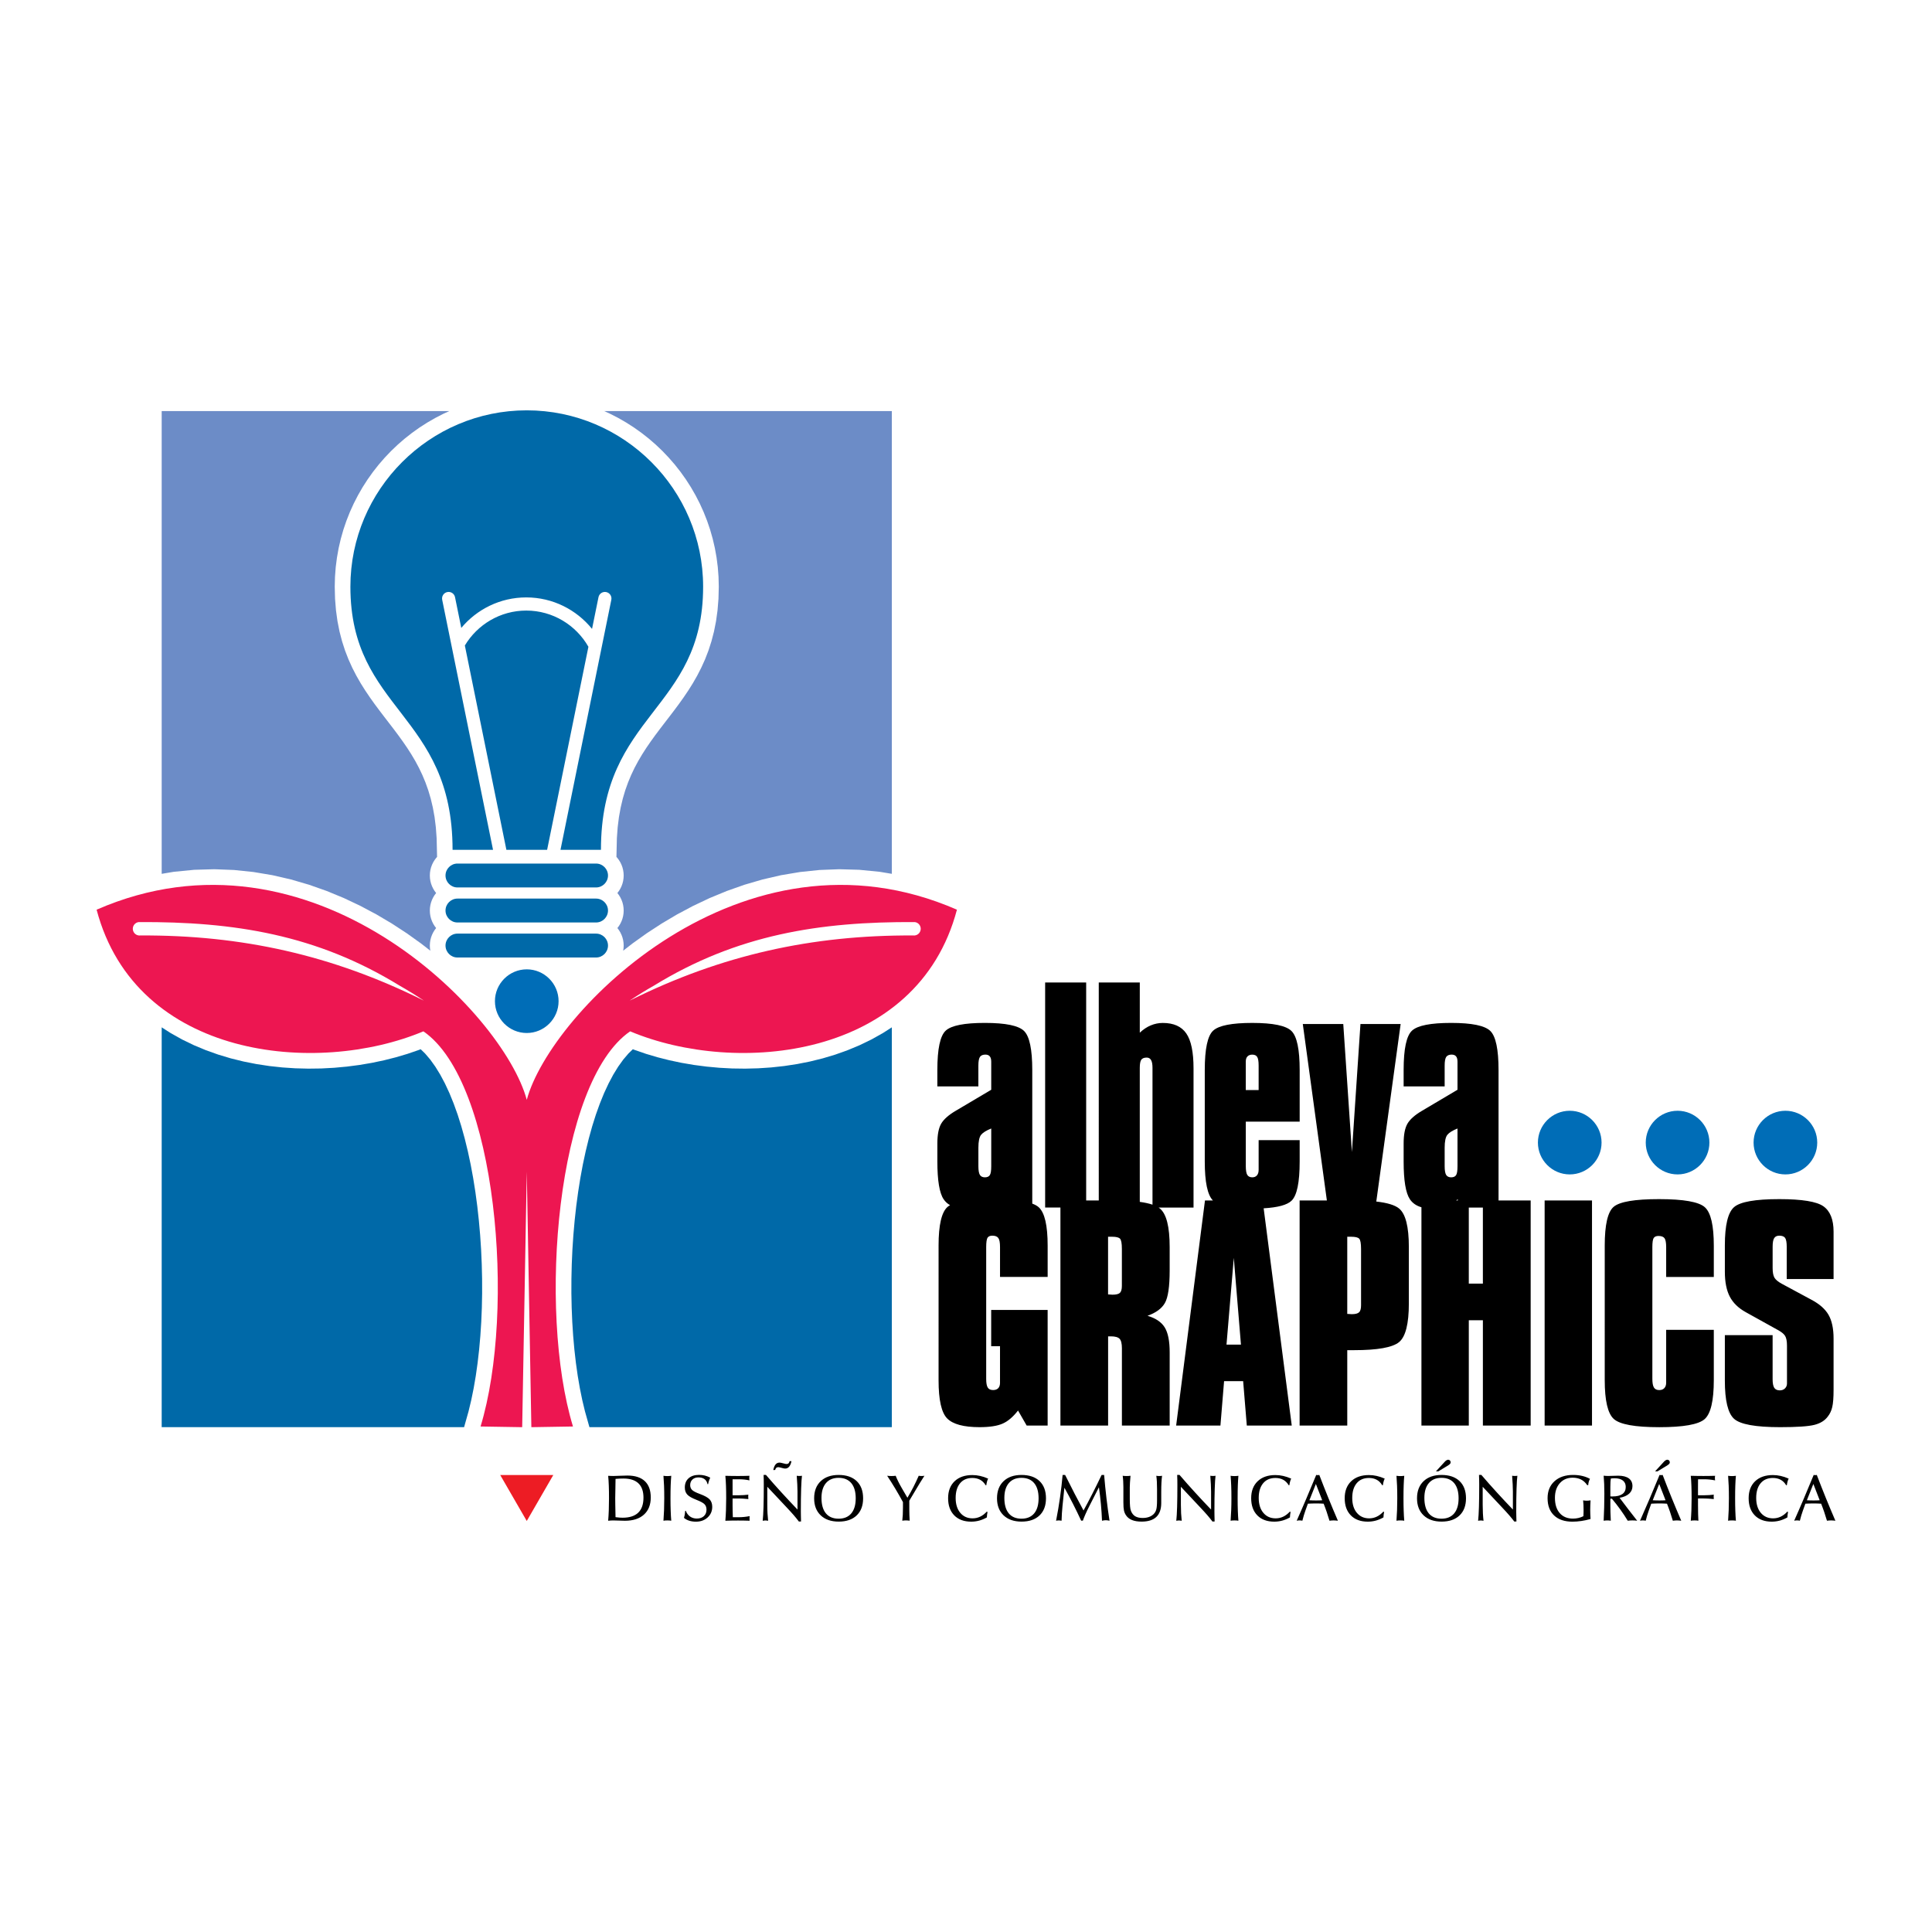
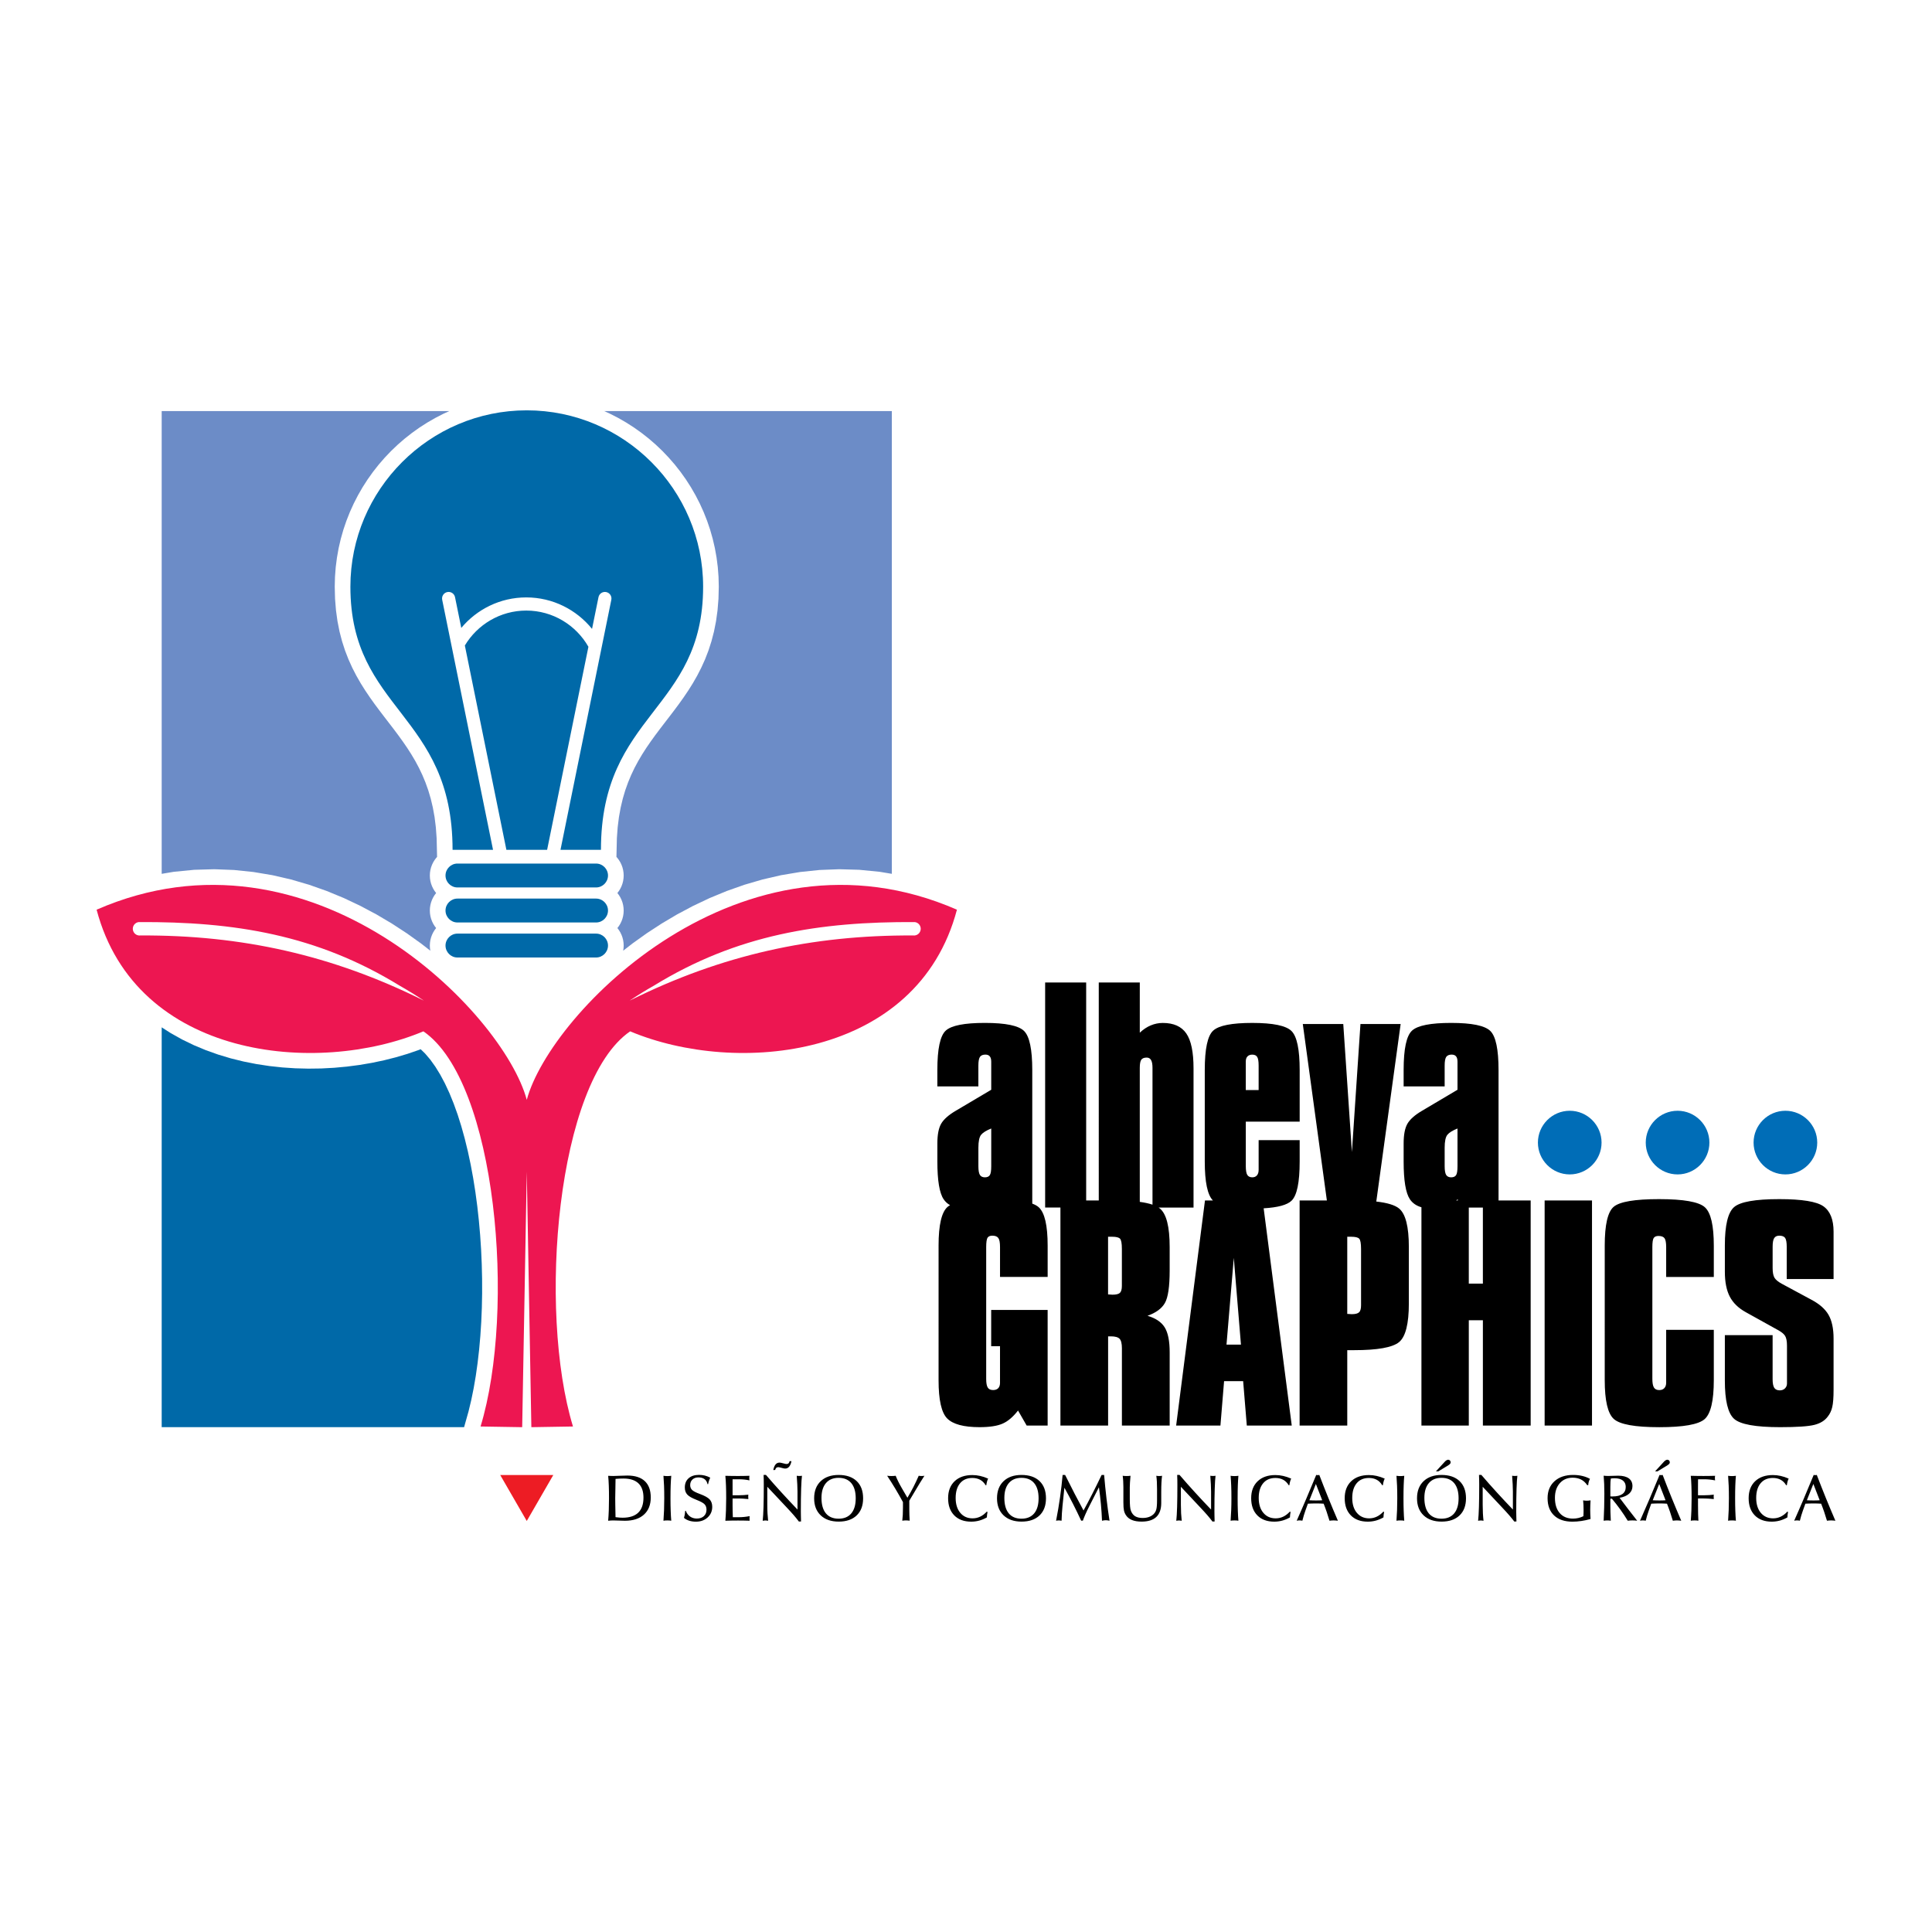
<svg xmlns="http://www.w3.org/2000/svg" version="1.0" id="Layer_1" x="0px" y="0px" width="192.756px" height="192.756px" viewBox="0 0 192.756 192.756" enable-background="new 0 0 192.756 192.756" xml:space="preserve">
  <g>
    <polygon fill-rule="evenodd" clip-rule="evenodd" fill="#FFFFFF" points="0,0 192.756,0 192.756,192.756 0,192.756 0,0  " />
    <path fill-rule="evenodd" clip-rule="evenodd" fill="#0069A8" d="M45.641,86.157h13.827c0.656,0,1.192,0.536,1.192,1.192l0,0   c0,0.655-0.536,1.192-1.192,1.192H45.641c-0.656,0-1.192-0.537-1.192-1.192l0,0C44.449,86.693,44.985,86.157,45.641,86.157   L45.641,86.157z" />
    <path fill-rule="evenodd" clip-rule="evenodd" fill="#0069A8" d="M45.641,89.652h13.827c0.656,0,1.192,0.536,1.192,1.192l0,0   c0,0.655-0.536,1.192-1.192,1.192H45.641c-0.656,0-1.192-0.537-1.192-1.192l0,0C44.449,90.188,44.985,89.652,45.641,89.652   L45.641,89.652z" />
    <path fill-rule="evenodd" clip-rule="evenodd" fill="#0069A8" d="M45.641,93.147h13.827c0.656,0,1.192,0.537,1.192,1.192l0,0   c0,0.655-0.536,1.192-1.192,1.192H45.641c-0.656,0-1.192-0.537-1.192-1.192l0,0C44.449,93.684,44.985,93.147,45.641,93.147   L45.641,93.147z" />
-     <path fill-rule="evenodd" clip-rule="evenodd" fill="#006DB7" d="M52.555,96.711c1.749,0,3.175,1.427,3.175,3.176   s-1.426,3.176-3.175,3.176c-1.749,0-3.175-1.427-3.175-3.176S50.806,96.711,52.555,96.711L52.555,96.711z" />
    <path fill-rule="evenodd" clip-rule="evenodd" fill="#0069A8" d="M52.555,40.939c9.691,0,17.596,7.904,17.596,17.595   c0,12.377-10.194,12.618-10.194,26.254H55.92l4.65-22.869l0,0l0.422-2.078c0.072-0.354-0.157-0.698-0.51-0.77   c-0.354-0.072-0.699,0.156-0.77,0.51l-0.644,3.164c-1.551-1.914-3.918-3.141-6.563-3.141c-2.6,0-4.932,1.186-6.483,3.043   l-0.624-3.067c-0.072-0.354-0.417-0.582-0.77-0.51c-0.354,0.072-0.582,0.416-0.51,0.77l0.422,2.078l0,0l4.65,22.869h-4.037   c0-13.637-10.194-13.877-10.194-26.254C34.959,48.844,42.863,40.939,52.555,40.939L52.555,40.939z M54.586,84.789h-4.063   l-4.145-20.388c1.248-2.084,3.529-3.485,6.127-3.485c2.65,0,4.971,1.457,6.201,3.612L54.586,84.789L54.586,84.789z" />
    <polygon fill-rule="evenodd" clip-rule="evenodd" fill="#ED1C24" points="52.555,151.749 54.887,147.709 55.201,147.165    49.908,147.165 50.222,147.709 52.555,151.749  " />
    <polygon fill-rule="evenodd" clip-rule="evenodd" fill="#FFFFFF" points="52.555,116.898 52.962,139.639 53.018,142.699    52.092,142.699 52.147,139.639 52.555,116.898  " />
    <path fill-rule="evenodd" clip-rule="evenodd" fill="#ED1651" d="M39.875,98.342c0.792,0.448,1.535,0.905,2.224,1.366   L39.875,98.342L39.875,98.342z M65.234,98.342c-0.792,0.448-1.535,0.905-2.224,1.366L65.234,98.342L65.234,98.342z M9.638,90.76   c3.937,14.903,22.003,16.589,32.603,12.137c7.335,5.03,9.236,27.811,5.704,39.425l4.154,0.068l0.049-2.751l0.408-22.74l0.408,22.74   l0.049,2.751l4.153-0.068c-3.532-11.614-1.631-34.395,5.704-39.425c10.6,4.452,28.666,2.767,32.603-12.137   c-21.471-9.372-40.591,10.284-42.917,18.971C50.229,101.044,31.108,81.388,9.638,90.76L9.638,90.76z M91.27,91.996   c-9.515-0.049-17.743,1.25-26.036,6.346l-2.224,1.366l-0.145,0.089l0.007,0.012l0.026-0.014c9.078-4.513,18.12-6.515,28.208-6.464   c0.369,0.045,0.704-0.217,0.749-0.586C91.901,92.376,91.639,92.041,91.27,91.996L91.27,91.996z M13.84,91.996   c9.515-0.049,17.743,1.25,26.036,6.346l2.224,1.366l0.145,0.089l-0.007,0.012l-0.025-0.014c-9.078-4.513-18.12-6.515-28.208-6.464   c-0.369,0.045-0.704-0.217-0.749-0.586S13.471,92.041,13.84,91.996L13.84,91.996z" />
    <polygon fill-rule="evenodd" clip-rule="evenodd" fill="#0069A8" points="46.302,142.39 16.132,142.39 16.132,102.497    17.025,103.07 18.167,103.709 19.342,104.278 20.547,104.781 21.777,105.219 23.029,105.594 24.297,105.907 25.58,106.161    26.872,106.358 28.169,106.499 29.469,106.585 30.766,106.618 32.058,106.601 33.341,106.532 34.612,106.415 35.866,106.251    37.1,106.041 38.311,105.786 39.494,105.487 40.646,105.146 41.766,104.762 41.97,104.682 42.411,105.109 42.929,105.718    43.435,106.424 43.925,107.221 44.395,108.104 44.842,109.066 45.264,110.104 45.66,111.208 46.028,112.374 46.367,113.596    46.677,114.867 46.958,116.182 47.208,117.534 47.428,118.919 47.617,120.329 47.775,121.761 47.903,123.207 48,124.663    48.064,126.122 48.099,127.58 48.102,129.03 48.074,130.467 48.015,131.886 47.925,133.279 47.804,134.644 47.652,135.972    47.471,137.258 47.259,138.496 47.018,139.682 46.748,140.807 46.302,142.39  " />
-     <polygon fill-rule="evenodd" clip-rule="evenodd" fill="#0069A8" points="88.978,102.497 88.978,142.39 58.808,142.39    58.362,140.807 58.092,139.682 57.851,138.496 57.639,137.258 57.457,135.972 57.306,134.644 57.185,133.279 57.095,131.886    57.036,130.467 57.007,129.03 57.011,127.58 57.045,126.122 57.11,124.663 57.207,123.207 57.334,121.761 57.492,120.329    57.682,118.919 57.901,117.534 58.151,116.182 58.433,114.867 58.743,113.596 59.082,112.374 59.45,111.208 59.846,110.104    60.268,109.066 60.715,108.104 61.184,107.221 61.674,106.424 62.181,105.718 62.699,105.109 63.139,104.682 63.344,104.762    64.463,105.146 65.615,105.487 66.799,105.786 68.01,106.041 69.244,106.251 70.498,106.415 71.769,106.532 73.051,106.601    74.344,106.618 75.641,106.585 76.94,106.499 78.238,106.358 79.53,106.161 80.812,105.907 82.081,105.594 83.333,105.219    84.562,104.781 85.768,104.278 86.943,103.709 88.085,103.07 88.978,102.497  " />
    <polygon fill-rule="evenodd" clip-rule="evenodd" fill="#6C8CC7" points="60.276,41.011 88.978,41.011 88.978,87.183    87.765,86.979 85.732,86.78 83.729,86.723 81.759,86.799 79.825,87 77.93,87.318 76.078,87.745 74.271,88.273 72.512,88.894    70.804,89.599 69.149,90.382 67.55,91.233 66.009,92.146 64.527,93.113 63.108,94.127 62.174,94.853 62.21,94.621 62.225,94.34    62.21,94.059 62.168,93.785 62.1,93.52 62.006,93.266 61.889,93.024 61.751,92.798 61.597,92.591 61.751,92.386 61.889,92.16    62.006,91.918 62.1,91.664 62.168,91.399 62.21,91.125 62.225,90.845 62.21,90.563 62.168,90.289 62.1,90.025 62.006,89.77    61.89,89.529 61.751,89.303 61.597,89.096 61.751,88.891 61.889,88.665 62.006,88.423 62.1,88.168 62.168,87.904 62.21,87.63    62.225,87.35 62.21,87.068 62.168,86.794 62.1,86.529 62.006,86.275 61.889,86.034 61.751,85.808 61.593,85.596 61.502,85.496    61.546,83.624 61.625,82.537 61.752,81.521 61.924,80.572 62.135,79.683 62.382,78.847 62.664,78.06 62.976,77.312 63.315,76.6    63.682,75.917 64.072,75.258 64.483,74.617 64.914,73.99 65.36,73.371 65.821,72.756 66.292,72.141 66.77,71.52 67.252,70.889    67.732,70.243 68.208,69.576 68.674,68.886 69.126,68.166 69.558,67.412 69.964,66.62 70.342,65.787 70.682,64.909 70.981,63.982    71.235,63.006 71.439,61.976 71.589,60.889 71.682,59.744 71.713,58.536 71.688,57.553 71.614,56.582 71.491,55.625 71.322,54.682    71.107,53.756 70.849,52.847 70.546,51.957 70.202,51.087 69.817,50.238 69.394,49.413 68.932,48.61 68.433,47.833 67.897,47.082    67.329,46.358 66.726,45.664 66.092,44.998 65.426,44.363 64.731,43.761 64.007,43.192 63.256,42.657 62.479,42.158 61.677,41.696    60.851,41.272 60.276,41.011  " />
    <polygon fill-rule="evenodd" clip-rule="evenodd" fill="#6C8CC7" points="16.132,41.011 44.833,41.011 44.259,41.272    43.433,41.696 42.631,42.158 41.853,42.657 41.102,43.192 40.379,43.761 39.684,44.363 39.018,44.998 38.383,45.664 37.781,46.358    37.212,47.082 36.677,47.833 36.178,48.61 35.716,49.413 35.292,50.238 34.907,51.087 34.563,51.957 34.261,52.847 34.002,53.756    33.787,54.682 33.619,55.625 33.496,56.582 33.422,57.553 33.397,58.536 33.428,59.744 33.521,60.889 33.67,61.976 33.874,63.006    34.128,63.982 34.427,64.909 34.769,65.787 35.145,66.62 35.552,67.412 35.984,68.166 36.436,68.886 36.902,69.576 37.377,70.243    37.858,70.889 38.339,71.52 38.817,72.141 39.289,72.756 39.749,73.371 40.196,73.99 40.626,74.617 41.038,75.258 41.428,75.917    41.794,76.6 42.134,77.312 42.446,78.06 42.728,78.847 42.975,79.683 43.186,80.572 43.357,81.521 43.484,82.537 43.563,83.624    43.607,85.496 43.517,85.596 43.358,85.808 43.22,86.034 43.104,86.275 43.01,86.529 42.941,86.794 42.899,87.068 42.885,87.35    42.899,87.63 42.941,87.904 43.01,88.168 43.104,88.423 43.221,88.665 43.358,88.891 43.513,89.096 43.358,89.303 43.22,89.529    43.104,89.77 43.01,90.025 42.941,90.289 42.899,90.563 42.885,90.845 42.899,91.125 42.941,91.399 43.01,91.664 43.104,91.918    43.22,92.16 43.358,92.386 43.513,92.591 43.358,92.798 43.22,93.024 43.104,93.266 43.01,93.52 42.941,93.785 42.899,94.059    42.885,94.34 42.899,94.621 42.936,94.853 42.001,94.127 40.583,93.113 39.101,92.146 37.56,91.233 35.96,90.382 34.306,89.599    32.598,88.894 30.839,88.273 29.032,87.745 27.18,87.318 25.285,87 23.35,86.799 21.38,86.723 19.377,86.78 17.345,86.979    16.132,87.183 16.132,41.011  " />
    <path fill-rule="evenodd" clip-rule="evenodd" d="M98.896,112.591c-0.493,0.198-0.83,0.406-1.01,0.627   c-0.18,0.222-0.272,0.65-0.272,1.291v1.848c0,0.415,0.051,0.701,0.148,0.862c0.101,0.161,0.268,0.244,0.498,0.244   c0.234,0,0.4-0.073,0.492-0.217c0.098-0.143,0.144-0.442,0.144-0.89V112.591L98.896,112.591z M172.087,133.208h4.767v4.402   c0,0.396,0.055,0.678,0.161,0.849c0.11,0.17,0.295,0.258,0.558,0.258c0.203,0,0.378-0.064,0.512-0.193   c0.134-0.134,0.202-0.295,0.202-0.493v-0.42v-3.351c0-0.447-0.063-0.775-0.188-0.978c-0.124-0.203-0.373-0.401-0.742-0.6   l-3.189-1.77c-0.729-0.406-1.259-0.918-1.586-1.545c-0.327-0.626-0.493-1.456-0.493-2.488v-2.623c0-2.01,0.305-3.277,0.913-3.816   c0.608-0.535,2.111-0.803,4.518-0.803c2.258,0,3.729,0.24,4.401,0.715c0.678,0.479,1.015,1.322,1.015,2.54v1.364v3.352h-4.674   v-3.218c0-0.438-0.056-0.733-0.162-0.886c-0.11-0.146-0.304-0.221-0.58-0.221c-0.236,0-0.406,0.083-0.508,0.244   c-0.105,0.161-0.156,0.447-0.156,0.862v2.134c0,0.434,0.064,0.756,0.188,0.964c0.125,0.203,0.374,0.405,0.742,0.604l2.932,1.581   c0.803,0.424,1.374,0.922,1.711,1.503c0.336,0.581,0.507,1.373,0.507,2.369v5.116c0,0.766-0.042,1.337-0.13,1.71   c-0.083,0.373-0.234,0.696-0.451,0.964c-0.291,0.396-0.733,0.673-1.332,0.825c-0.6,0.152-1.738,0.23-3.421,0.23   c-2.461,0-3.991-0.281-4.6-0.839s-0.913-1.826-0.913-3.808V133.208L172.087,133.208z M160.104,124.284   c0-2.088,0.299-3.388,0.903-3.89c0.604-0.503,2.106-0.757,4.512-0.757c2.457,0,3.983,0.272,4.578,0.812s0.89,1.816,0.89,3.835   v3.121h-4.753v-2.987c0-0.429-0.055-0.724-0.161-0.876c-0.11-0.152-0.313-0.23-0.608-0.23c-0.226,0-0.383,0.069-0.475,0.203   c-0.088,0.134-0.134,0.438-0.134,0.903v13.137c0,0.415,0.051,0.705,0.156,0.876c0.102,0.171,0.281,0.258,0.535,0.258   c0.212,0,0.383-0.064,0.502-0.193c0.125-0.134,0.185-0.312,0.185-0.549v-0.392v-4.876h4.753v5.01c0,2.065-0.305,3.36-0.918,3.9   c-0.612,0.534-2.12,0.802-4.521,0.802c-2.434,0-3.945-0.276-4.545-0.825s-0.898-1.84-0.898-3.877V124.284L160.104,124.284z    M154.108,142.229v-22.458h4.726v22.458H154.108L154.108,142.229z M141.817,142.229v-21.78c-0.507-0.146-0.89-0.411-1.15-0.797   c-0.419-0.622-0.626-1.876-0.626-3.771v-1.793c0-0.876,0.124-1.53,0.378-1.973c0.253-0.438,0.737-0.871,1.461-1.295l3.535-2.094   v-2.792c0-0.245-0.046-0.425-0.143-0.54c-0.092-0.115-0.239-0.176-0.438-0.176c-0.249,0-0.429,0.074-0.539,0.222   c-0.106,0.152-0.161,0.438-0.161,0.871v2.079h-4.093v-1.632c0-2.115,0.281-3.429,0.843-3.937c0.562-0.512,1.862-0.765,3.896-0.765   c2.074,0,3.379,0.271,3.918,0.812c0.539,0.539,0.812,1.834,0.812,3.89v13.012h3.205v22.458h-4.767v-10.506h-1.405v10.506H141.817   L141.817,142.229z M145.283,119.771h0.16v-0.119C145.39,119.693,145.337,119.733,145.283,119.771L145.283,119.771z    M146.542,120.478v7.587h1.405v-7.587H146.542L146.542,120.478z M134.416,123.39v7.698c0.056,0,0.129,0.005,0.23,0.014   c0.097,0.01,0.17,0.014,0.217,0.014c0.359,0,0.604-0.064,0.732-0.188c0.134-0.124,0.198-0.359,0.198-0.701v-0.607v-5.012   c0-0.558-0.064-0.902-0.188-1.027c-0.125-0.125-0.383-0.189-0.771-0.189H134.416L134.416,123.39z M129.663,142.229v-22.458h2.719   l-2.402-17.607h4.038l0.862,12.777l0.853-12.777h4.01l-2.43,17.714c1.104,0.124,1.862,0.355,2.275,0.696   c0.649,0.534,0.973,1.815,0.973,3.844v5.619c0,2.042-0.327,3.333-0.978,3.867c-0.654,0.534-2.148,0.802-4.476,0.802h-0.691v7.523   H129.663L129.663,142.229z M122.368,134.153h1.442l-0.714-8.656L122.368,134.153L122.368,134.153z M117.344,142.229l2.877-22.458   h0.794c-0.001-0.001-0.002-0.002-0.003-0.003c-0.54-0.545-0.812-1.84-0.812-3.882v-9.127c0-2.115,0.281-3.429,0.844-3.937   c0.562-0.512,1.862-0.765,3.895-0.765c2.074,0,3.379,0.271,3.918,0.812c0.54,0.539,0.812,1.834,0.812,3.89v5.145h-5.375v4.452   c0,0.415,0.051,0.701,0.147,0.862c0.102,0.161,0.268,0.244,0.498,0.244c0.198,0,0.355-0.064,0.466-0.193   c0.115-0.134,0.17-0.318,0.17-0.562v-0.351v-2.604h4.094v2.134c0,2.088-0.271,3.393-0.815,3.913   c-0.438,0.42-1.365,0.672-2.778,0.754l2.803,21.676h-4.485l-0.364-4.43h-1.903l-0.364,4.43H117.344L117.344,142.229z    M111.93,127.687v-3.08c0-0.558-0.064-0.902-0.189-1.027s-0.383-0.189-0.77-0.189h-0.419v5.753c0.055,0,0.129,0.005,0.23,0.014   c0.096,0.01,0.17,0.014,0.216,0.014c0.359,0,0.604-0.06,0.733-0.184c0.134-0.12,0.198-0.351,0.198-0.691V127.687L111.93,127.687z    M105.799,142.229v-21.752h-1.525V98.021h4.093v21.751h1.257V98.021h4.093v5.011c0.342-0.323,0.706-0.567,1.093-0.729   c0.388-0.161,0.788-0.244,1.203-0.244c1.079,0,1.862,0.35,2.342,1.046c0.484,0.696,0.724,1.862,0.724,3.489v0.53v13.354h-3.484   c0.047,0.031,0.09,0.063,0.13,0.097c0.65,0.534,0.973,1.815,0.973,3.844v2.323c0,1.627-0.161,2.715-0.479,3.264   c-0.317,0.553-0.898,0.973-1.732,1.271c0.807,0.235,1.378,0.618,1.714,1.153c0.333,0.539,0.498,1.368,0.498,2.493v7.307h-4.766   v-7.712c0-0.471-0.079-0.784-0.23-0.945c-0.152-0.161-0.443-0.244-0.862-0.244h-0.285v8.901H105.799L105.799,142.229z    M113.716,119.911c0.502,0.068,0.925,0.162,1.269,0.279v-13.647c0-0.359-0.047-0.622-0.144-0.783   c-0.092-0.161-0.239-0.244-0.438-0.244c-0.258,0-0.438,0.073-0.54,0.217c-0.096,0.143-0.147,0.415-0.147,0.811V119.911   L113.716,119.911z M93.641,124.284c0-2.079,0.305-3.374,0.913-3.886c0.067-0.056,0.146-0.108,0.234-0.158   c-0.263-0.147-0.476-0.344-0.64-0.588c-0.42-0.622-0.627-1.876-0.627-3.771v-1.793c0-0.876,0.125-1.53,0.378-1.973   c0.254-0.438,0.738-0.871,1.461-1.295l3.536-2.094v-2.792c0-0.245-0.046-0.425-0.144-0.54c-0.092-0.115-0.239-0.176-0.438-0.176   c-0.249,0-0.429,0.074-0.539,0.222c-0.105,0.152-0.162,0.438-0.162,0.871v2.079h-4.093v-1.632c0-2.115,0.281-3.429,0.844-3.937   c0.562-0.512,1.862-0.765,3.896-0.765c2.074,0,3.378,0.271,3.918,0.812c0.539,0.539,0.812,1.834,0.812,3.89v13.327   c0.276,0.103,0.491,0.224,0.645,0.362c0.595,0.539,0.89,1.816,0.89,3.835v3.116h-4.752v-2.982c0-0.442-0.056-0.742-0.171-0.899   c-0.11-0.156-0.313-0.234-0.599-0.234c-0.227,0-0.383,0.069-0.476,0.207c-0.087,0.144-0.134,0.447-0.134,0.927v13.165   c0,0.405,0.051,0.691,0.157,0.857c0.102,0.165,0.281,0.248,0.535,0.248c0.221,0,0.392-0.064,0.512-0.188   c0.114-0.124,0.175-0.3,0.175-0.525v-0.392v-3.269h-0.881v-3.618h5.633v11.533h-2.093l-0.861-1.499   c-0.489,0.628-0.996,1.065-1.526,1.301c-0.534,0.239-1.304,0.359-2.31,0.359c-1.585,0-2.664-0.291-3.235-0.871   c-0.572-0.581-0.857-1.849-0.857-3.803V124.284L93.641,124.284z M145.415,112.591c-0.493,0.198-0.83,0.406-1.01,0.627   c-0.18,0.222-0.271,0.65-0.271,1.291v1.848c0,0.415,0.051,0.701,0.147,0.862c0.102,0.161,0.268,0.244,0.498,0.244   c0.234,0,0.401-0.073,0.493-0.217c0.097-0.143,0.143-0.442,0.143-0.89V112.591L145.415,112.591z M125.574,108.756v-2.443   c0-0.424-0.046-0.71-0.143-0.861c-0.092-0.152-0.258-0.231-0.493-0.231c-0.202,0-0.364,0.061-0.475,0.176   c-0.115,0.115-0.171,0.29-0.171,0.512v0.405v2.443H125.574L125.574,108.756z" />
    <path fill-rule="evenodd" clip-rule="evenodd" fill="#006DB7" d="M156.613,110.821c1.749,0,3.175,1.426,3.175,3.175   s-1.426,3.175-3.175,3.175s-3.176-1.426-3.176-3.175S154.864,110.821,156.613,110.821L156.613,110.821z M178.131,110.821   c1.748,0,3.175,1.426,3.175,3.175s-1.427,3.175-3.175,3.175c-1.749,0-3.176-1.426-3.176-3.175S176.382,110.821,178.131,110.821   L178.131,110.821z M167.372,110.821c1.749,0,3.175,1.426,3.175,3.175s-1.426,3.175-3.175,3.175s-3.176-1.426-3.176-3.175   S165.623,110.821,167.372,110.821L167.372,110.821z" />
    <path fill-rule="evenodd" clip-rule="evenodd" d="M60.677,151.724c0.028-0.32,0.048-0.666,0.062-1.037s0.021-0.771,0.021-1.2   c0-0.481-0.006-0.902-0.02-1.263c-0.012-0.363-0.034-0.688-0.063-0.982c0.094,0.005,0.184,0.008,0.271,0.012   c0.086,0.003,0.168,0.005,0.249,0.005c0.141,0,0.367-0.008,0.678-0.023c0.311-0.014,0.551-0.021,0.72-0.021   c0.761,0,1.339,0.185,1.737,0.556c0.396,0.371,0.594,0.915,0.594,1.631c0,0.731-0.227,1.301-0.68,1.711   c-0.453,0.409-1.087,0.613-1.901,0.613c-0.125,0-0.315-0.006-0.571-0.016c-0.256-0.011-0.451-0.016-0.583-0.016   c-0.08,0-0.161,0.002-0.244,0.007C60.863,151.705,60.773,151.713,60.677,151.724L60.677,151.724z M180.271,149.681   c0.118,0.007,0.233,0.013,0.345,0.016c0.112,0.003,0.224,0.004,0.332,0.004c0.104,0,0.208-0.001,0.31-0.004   s0.199-0.009,0.293-0.016l-0.632-1.627L180.271,149.681L180.271,149.681z M179.005,151.724c0.312-0.699,0.628-1.423,0.947-2.175   c0.319-0.751,0.653-1.55,1.001-2.394c0.031,0.006,0.06,0.011,0.086,0.014c0.026,0.004,0.05,0.006,0.072,0.006   c0.024,0,0.051-0.002,0.076-0.006c0.026-0.003,0.051-0.008,0.074-0.014c0.293,0.77,0.595,1.535,0.904,2.297   s0.627,1.519,0.952,2.271c-0.084-0.01-0.16-0.018-0.231-0.022c-0.069-0.006-0.138-0.009-0.202-0.009   c-0.063,0-0.129,0.003-0.197,0.009c-0.066,0.005-0.137,0.013-0.21,0.022c-0.094-0.314-0.189-0.613-0.284-0.895   c-0.097-0.281-0.196-0.551-0.299-0.805c-0.119-0.009-0.242-0.016-0.365-0.019c-0.124-0.003-0.249-0.004-0.376-0.004   c-0.13,0-0.264,0.001-0.401,0.004s-0.281,0.01-0.429,0.019l-0.253,0.702c-0.056,0.153-0.108,0.314-0.158,0.48   c-0.048,0.168-0.095,0.34-0.14,0.517c-0.049-0.011-0.097-0.019-0.145-0.024c-0.047-0.005-0.093-0.007-0.138-0.007   c-0.043,0-0.088,0.002-0.134,0.007C179.11,151.705,179.061,151.713,179.005,151.724L179.005,151.724z M178.274,148.179h-0.069   c-0.146-0.245-0.329-0.425-0.548-0.543c-0.219-0.119-0.479-0.179-0.78-0.179c-0.52,0-0.927,0.176-1.22,0.528   c-0.295,0.354-0.441,0.842-0.441,1.466c0,0.621,0.153,1.116,0.459,1.483c0.309,0.368,0.718,0.552,1.23,0.552   c0.266,0,0.515-0.055,0.749-0.165c0.234-0.109,0.457-0.278,0.668-0.505l0.073,0.035c-0.019,0.086-0.033,0.173-0.044,0.263   s-0.018,0.183-0.022,0.279c-0.255,0.143-0.51,0.249-0.766,0.319c-0.258,0.069-0.521,0.104-0.796,0.104   c-0.718,0-1.281-0.209-1.69-0.625c-0.409-0.418-0.614-0.988-0.614-1.713c0-0.716,0.216-1.28,0.646-1.693   c0.432-0.412,1.021-0.618,1.769-0.618c0.261,0,0.52,0.028,0.779,0.087c0.259,0.058,0.524,0.146,0.798,0.267   c-0.045,0.09-0.082,0.188-0.11,0.296C178.314,147.925,178.292,148.046,178.274,148.179L178.274,148.179z M172.413,151.724   c0.024-0.334,0.044-0.686,0.059-1.059c0.014-0.371,0.021-0.765,0.021-1.179c0-0.469-0.007-0.885-0.021-1.249   c-0.015-0.364-0.034-0.697-0.059-0.996c0.067,0.009,0.134,0.016,0.197,0.021c0.064,0.005,0.127,0.007,0.189,0.007   c0.061,0,0.122-0.002,0.186-0.007s0.133-0.012,0.205-0.021c-0.025,0.278-0.045,0.59-0.057,0.938   c-0.014,0.348-0.02,0.783-0.02,1.309c0,0.464,0.006,0.877,0.02,1.239c0.012,0.364,0.031,0.696,0.057,0.997   c-0.054-0.011-0.111-0.019-0.174-0.024c-0.063-0.005-0.136-0.007-0.217-0.007s-0.153,0.002-0.216,0.007   C172.521,151.705,172.464,151.713,172.413,151.724L172.413,151.724z M169.411,149.505v0.695c0,0.318,0.003,0.605,0.01,0.858   s0.015,0.475,0.028,0.665c-0.052-0.011-0.108-0.019-0.17-0.024c-0.062-0.005-0.131-0.007-0.209-0.007   c-0.076,0-0.146,0.002-0.205,0.007c-0.062,0.006-0.12,0.014-0.176,0.024c0.027-0.32,0.048-0.666,0.062-1.037s0.021-0.771,0.021-1.2   c0-0.481-0.007-0.902-0.021-1.263c-0.012-0.363-0.033-0.688-0.063-0.982c0.22,0.005,0.436,0.008,0.646,0.012   c0.211,0.003,0.418,0.005,0.62,0.005c0.205,0,0.405-0.001,0.599-0.005c0.193-0.002,0.381-0.006,0.562-0.012   c-0.007,0.038-0.011,0.076-0.015,0.111c-0.003,0.036-0.005,0.073-0.005,0.112c0,0.033,0.002,0.071,0.006,0.111   c0.005,0.041,0.009,0.081,0.014,0.122c-0.182-0.037-0.363-0.064-0.544-0.083s-0.359-0.027-0.537-0.027h-0.619   c-0.002,0.162-0.004,0.317-0.005,0.467c-0.001,0.148-0.001,0.299-0.001,0.449v0.677h0.664c0.139,0,0.283-0.005,0.435-0.014   c0.15-0.011,0.311-0.024,0.479-0.044c-0.007,0.045-0.01,0.082-0.012,0.109c0,0.03-0.002,0.059-0.002,0.086   c0,0.043,0.004,0.113,0.011,0.209c0,0.015,0,0.026,0,0.035c-0.214-0.02-0.397-0.034-0.552-0.044s-0.28-0.014-0.379-0.014H169.411   L169.411,149.505z M164.892,149.681c0.118,0.007,0.232,0.013,0.345,0.016s0.224,0.004,0.331,0.004c0.105,0,0.208-0.001,0.31-0.004   c0.103-0.003,0.2-0.009,0.294-0.016l-0.632-1.627L164.892,149.681L164.892,149.681z M163.625,151.724   c0.312-0.699,0.628-1.423,0.948-2.175c0.319-0.751,0.653-1.55,1.001-2.394c0.03,0.006,0.06,0.011,0.085,0.014   c0.026,0.004,0.051,0.006,0.072,0.006c0.025,0,0.052-0.002,0.077-0.006c0.026-0.003,0.051-0.008,0.074-0.014   c0.292,0.77,0.595,1.535,0.904,2.297s0.627,1.519,0.952,2.271c-0.084-0.01-0.16-0.018-0.231-0.022   c-0.07-0.006-0.138-0.009-0.202-0.009c-0.063,0-0.129,0.003-0.197,0.009c-0.066,0.005-0.137,0.013-0.21,0.022   c-0.094-0.314-0.189-0.613-0.284-0.895c-0.097-0.281-0.196-0.551-0.299-0.805c-0.119-0.009-0.241-0.016-0.366-0.019   c-0.123-0.003-0.248-0.004-0.375-0.004c-0.13,0-0.264,0.001-0.401,0.004s-0.281,0.01-0.429,0.019l-0.253,0.702   c-0.056,0.153-0.108,0.314-0.158,0.48c-0.048,0.168-0.095,0.34-0.14,0.517c-0.05-0.011-0.098-0.019-0.145-0.024   c-0.047-0.005-0.093-0.007-0.138-0.007c-0.043,0-0.088,0.002-0.134,0.007C163.731,151.705,163.681,151.713,163.625,151.724   L163.625,151.724z M165.126,146.8l0.885-0.965c0.059-0.064,0.116-0.113,0.177-0.147c0.06-0.034,0.114-0.051,0.166-0.051   c0.066,0,0.124,0.024,0.172,0.076c0.048,0.051,0.072,0.111,0.072,0.18c0,0.056-0.019,0.106-0.056,0.151   c-0.037,0.046-0.108,0.104-0.214,0.172l-0.965,0.584H165.126L165.126,146.8z M160.665,150.245c0,0.192,0.004,0.405,0.01,0.638   c0.007,0.231,0.018,0.512,0.035,0.841c-0.049-0.011-0.103-0.019-0.162-0.024c-0.059-0.005-0.124-0.007-0.196-0.007   c-0.075,0-0.141,0.003-0.197,0.009c-0.057,0.005-0.109,0.013-0.158,0.022c0.022-0.453,0.04-0.904,0.052-1.351   c0.012-0.447,0.018-0.895,0.018-1.341c0-0.356-0.006-0.68-0.018-0.974c-0.012-0.292-0.029-0.567-0.052-0.827   c0.071,0.009,0.146,0.015,0.223,0.019c0.076,0.005,0.154,0.007,0.235,0.007c0.133,0,0.309-0.004,0.529-0.014   c0.223-0.007,0.377-0.012,0.465-0.012c0.46,0,0.813,0.089,1.057,0.266c0.244,0.178,0.365,0.437,0.365,0.773   c0,0.302-0.11,0.552-0.331,0.754c-0.222,0.201-0.54,0.339-0.953,0.413c0.287,0.386,0.578,0.768,0.871,1.148s0.588,0.76,0.885,1.138   c-0.085-0.011-0.168-0.019-0.248-0.024c-0.08-0.005-0.157-0.007-0.229-0.007s-0.144,0.002-0.218,0.007   c-0.076,0.006-0.158,0.014-0.248,0.024c-0.229-0.378-0.475-0.749-0.737-1.114c-0.263-0.364-0.543-0.725-0.839-1.079h-0.158V150.245   L160.665,150.245z M160.665,149.293c0.025,0.003,0.055,0.005,0.087,0.006c0.031,0.001,0.076,0.001,0.135,0.001   c0.43,0,0.756-0.08,0.979-0.24c0.223-0.16,0.334-0.396,0.334-0.706c0-0.278-0.095-0.491-0.286-0.642   c-0.191-0.149-0.465-0.225-0.822-0.225c-0.068,0-0.135,0.003-0.199,0.007s-0.124,0.012-0.183,0.022   c-0.016,0.109-0.026,0.224-0.033,0.343c-0.008,0.12-0.012,0.282-0.012,0.487V149.293L160.665,149.293z M158.689,151.551   c-0.316,0.09-0.625,0.157-0.928,0.2c-0.3,0.044-0.594,0.066-0.877,0.066c-0.785,0-1.395-0.206-1.83-0.617   c-0.435-0.412-0.652-0.987-0.652-1.728c0-0.707,0.229-1.271,0.69-1.689s1.081-0.628,1.856-0.628c0.327,0,0.632,0.032,0.914,0.1   c0.282,0.065,0.538,0.163,0.769,0.291c-0.053,0.098-0.094,0.2-0.123,0.303c-0.028,0.104-0.045,0.211-0.05,0.323h-0.103   c-0.168-0.251-0.373-0.437-0.612-0.559c-0.239-0.121-0.52-0.183-0.84-0.183c-0.531,0-0.958,0.185-1.282,0.551   c-0.323,0.366-0.485,0.852-0.485,1.456c0,0.652,0.16,1.161,0.479,1.526c0.318,0.366,0.761,0.549,1.327,0.549   c0.178,0,0.352-0.02,0.522-0.058c0.171-0.039,0.341-0.099,0.51-0.18c0.007-0.106,0.012-0.214,0.016-0.318   c0.003-0.106,0.004-0.214,0.004-0.323c0-0.166-0.003-0.328-0.011-0.483c-0.008-0.156-0.019-0.309-0.034-0.459   c0.061,0.012,0.118,0.019,0.174,0.025c0.058,0.007,0.114,0.01,0.172,0.01c0.067,0,0.133-0.003,0.197-0.01   c0.065-0.007,0.131-0.014,0.197-0.025c-0.011,0.18-0.019,0.347-0.024,0.501c-0.006,0.156-0.008,0.303-0.008,0.441   c0,0.141,0.002,0.287,0.008,0.438C158.671,151.223,158.679,151.382,158.689,151.551L158.689,151.551z M147.472,151.73   c0.035-0.314,0.063-0.772,0.082-1.375c0.018-0.604,0.027-1.338,0.027-2.203c0-0.15-0.001-0.308-0.005-0.475   c-0.003-0.167-0.009-0.341-0.016-0.522h0.238c0.5,0.583,1.012,1.163,1.537,1.737c0.524,0.576,1.061,1.146,1.607,1.716v-1.792   c0-0.218-0.006-0.46-0.021-0.725c-0.014-0.266-0.033-0.551-0.056-0.854c0.042,0.006,0.088,0.011,0.134,0.015   c0.046,0.003,0.09,0.005,0.132,0.005c0.048,0,0.092-0.002,0.136-0.005c0.043-0.005,0.084-0.01,0.122-0.015   c-0.034,0.235-0.062,0.663-0.083,1.283c-0.021,0.621-0.03,1.383-0.03,2.287c0,0.099,0.003,0.229,0.006,0.393   c0.003,0.165,0.007,0.363,0.014,0.6l-0.215,0.003c-0.148-0.197-0.315-0.404-0.505-0.624c-0.189-0.219-0.437-0.49-0.743-0.815   l-1.904-2.029v1.786c0,0.306,0.007,0.592,0.021,0.857c0.014,0.266,0.034,0.517,0.062,0.752c-0.049-0.011-0.096-0.019-0.143-0.024   c-0.045-0.005-0.09-0.008-0.133-0.008c-0.041,0-0.082,0.003-0.125,0.008C147.57,151.712,147.522,151.72,147.472,151.73   L147.472,151.73z M143.818,147.444c-0.543,0-0.963,0.175-1.261,0.523c-0.298,0.35-0.447,0.844-0.447,1.483   c0,0.671,0.146,1.184,0.438,1.538c0.294,0.354,0.717,0.532,1.27,0.532c0.548,0,0.969-0.176,1.265-0.527   c0.294-0.352,0.441-0.855,0.441-1.508c0-0.657-0.147-1.16-0.441-1.514C144.787,147.62,144.366,147.444,143.818,147.444   L143.818,147.444z M143.825,151.811c-0.758,0-1.356-0.208-1.793-0.624c-0.438-0.416-0.656-0.982-0.656-1.7   c0-0.723,0.218-1.292,0.655-1.708c0.435-0.415,1.031-0.623,1.789-0.623c0.771,0,1.371,0.204,1.8,0.612   c0.428,0.408,0.643,0.98,0.643,1.719c0,0.729-0.215,1.297-0.643,1.708C145.191,151.604,144.594,151.811,143.825,151.811   L143.825,151.811z M143.261,146.8l0.886-0.965c0.058-0.064,0.115-0.113,0.176-0.147s0.115-0.051,0.166-0.051   c0.066,0,0.124,0.024,0.172,0.076c0.048,0.051,0.072,0.111,0.072,0.18c0,0.056-0.019,0.106-0.056,0.151   c-0.037,0.046-0.108,0.104-0.214,0.172l-0.965,0.584H143.261L143.261,146.8z M139.326,151.724c0.024-0.334,0.044-0.686,0.059-1.059   c0.014-0.371,0.021-0.765,0.021-1.179c0-0.469-0.007-0.885-0.021-1.249c-0.015-0.364-0.034-0.697-0.059-0.996   c0.067,0.009,0.134,0.016,0.197,0.021c0.064,0.005,0.127,0.007,0.189,0.007c0.061,0,0.121-0.002,0.187-0.007   c0.063-0.005,0.132-0.012,0.204-0.021c-0.025,0.278-0.045,0.59-0.057,0.938c-0.014,0.348-0.02,0.783-0.02,1.309   c0,0.464,0.006,0.877,0.02,1.239c0.012,0.364,0.031,0.696,0.057,0.997c-0.054-0.011-0.111-0.019-0.174-0.024   c-0.063-0.005-0.136-0.007-0.217-0.007s-0.153,0.002-0.216,0.007C139.434,151.705,139.377,151.713,139.326,151.724L139.326,151.724   z M137.971,148.179h-0.07c-0.146-0.245-0.328-0.425-0.547-0.543c-0.219-0.119-0.479-0.179-0.78-0.179   c-0.52,0-0.927,0.176-1.22,0.528c-0.295,0.354-0.441,0.842-0.441,1.466c0,0.621,0.153,1.116,0.46,1.483   c0.308,0.368,0.717,0.552,1.229,0.552c0.266,0,0.515-0.055,0.749-0.165c0.234-0.109,0.457-0.278,0.668-0.505l0.074,0.035   c-0.02,0.086-0.034,0.173-0.045,0.263c-0.01,0.09-0.018,0.183-0.022,0.279c-0.255,0.143-0.51,0.249-0.766,0.319   c-0.258,0.069-0.522,0.104-0.796,0.104c-0.718,0-1.281-0.209-1.69-0.625c-0.41-0.418-0.614-0.988-0.614-1.713   c0-0.716,0.216-1.28,0.646-1.693c0.432-0.412,1.021-0.618,1.769-0.618c0.261,0,0.52,0.028,0.779,0.087   c0.258,0.058,0.524,0.146,0.798,0.267c-0.045,0.09-0.082,0.188-0.11,0.296C138.011,147.925,137.988,148.046,137.971,148.179   L137.971,148.179z M130.637,149.681c0.118,0.007,0.233,0.013,0.345,0.016c0.113,0.003,0.224,0.004,0.331,0.004   c0.105,0,0.208-0.001,0.311-0.004c0.102-0.003,0.199-0.009,0.293-0.016l-0.631-1.627L130.637,149.681L130.637,149.681z    M129.371,151.724c0.312-0.699,0.628-1.423,0.947-2.175c0.319-0.751,0.653-1.55,1.002-2.394c0.03,0.006,0.059,0.011,0.085,0.014   c0.026,0.004,0.05,0.006,0.072,0.006c0.024,0,0.051-0.002,0.076-0.006c0.026-0.003,0.051-0.008,0.074-0.014   c0.293,0.77,0.595,1.535,0.904,2.297s0.627,1.519,0.952,2.271c-0.084-0.01-0.16-0.018-0.231-0.022   c-0.069-0.006-0.138-0.009-0.202-0.009c-0.063,0-0.129,0.003-0.196,0.009c-0.067,0.005-0.137,0.013-0.211,0.022   c-0.094-0.314-0.189-0.613-0.284-0.895c-0.097-0.281-0.196-0.551-0.299-0.805c-0.119-0.009-0.242-0.016-0.365-0.019   c-0.124-0.003-0.249-0.004-0.375-0.004c-0.131,0-0.265,0.001-0.402,0.004s-0.281,0.01-0.429,0.019l-0.253,0.702   c-0.056,0.153-0.108,0.314-0.157,0.48c-0.049,0.168-0.096,0.34-0.141,0.517c-0.049-0.011-0.097-0.019-0.145-0.024   c-0.047-0.005-0.093-0.007-0.138-0.007c-0.042,0-0.087,0.002-0.134,0.007C129.477,151.705,129.427,151.713,129.371,151.724   L129.371,151.724z M128.641,148.179h-0.069c-0.146-0.245-0.329-0.425-0.548-0.543c-0.219-0.119-0.479-0.179-0.78-0.179   c-0.52,0-0.927,0.176-1.22,0.528c-0.295,0.354-0.441,0.842-0.441,1.466c0,0.621,0.153,1.116,0.46,1.483   c0.308,0.368,0.717,0.552,1.23,0.552c0.264,0,0.514-0.055,0.748-0.165c0.233-0.109,0.457-0.278,0.669-0.505l0.072,0.035   c-0.018,0.086-0.033,0.173-0.044,0.263s-0.018,0.183-0.022,0.279c-0.255,0.143-0.51,0.249-0.766,0.319   c-0.258,0.069-0.522,0.104-0.796,0.104c-0.718,0-1.281-0.209-1.69-0.625c-0.409-0.418-0.614-0.988-0.614-1.713   c0-0.716,0.216-1.28,0.646-1.693c0.432-0.412,1.021-0.618,1.769-0.618c0.261,0,0.52,0.028,0.779,0.087   c0.259,0.058,0.524,0.146,0.798,0.267c-0.045,0.09-0.082,0.188-0.11,0.296S128.658,148.046,128.641,148.179L128.641,148.179z    M122.778,151.724c0.025-0.334,0.045-0.686,0.06-1.059c0.015-0.371,0.021-0.765,0.021-1.179c0-0.469-0.006-0.885-0.021-1.249   s-0.034-0.697-0.06-0.996c0.068,0.009,0.135,0.016,0.198,0.021c0.064,0.005,0.127,0.007,0.189,0.007   c0.061,0,0.121-0.002,0.186-0.007c0.063-0.005,0.133-0.012,0.205-0.021c-0.025,0.278-0.045,0.59-0.057,0.938   c-0.014,0.348-0.02,0.783-0.02,1.309c0,0.464,0.006,0.877,0.02,1.239c0.012,0.364,0.031,0.696,0.057,0.997   c-0.054-0.011-0.111-0.019-0.174-0.024c-0.063-0.005-0.136-0.007-0.217-0.007s-0.153,0.002-0.216,0.007   C122.887,151.705,122.83,151.713,122.778,151.724L122.778,151.724z M117.358,151.73c0.036-0.314,0.063-0.772,0.082-1.375   c0.019-0.604,0.027-1.338,0.027-2.203c0-0.15,0-0.308-0.004-0.475c-0.003-0.167-0.009-0.341-0.016-0.522h0.237   c0.5,0.583,1.013,1.163,1.538,1.737c0.523,0.576,1.061,1.146,1.607,1.716v-1.792c0-0.218-0.007-0.46-0.021-0.725   c-0.015-0.266-0.033-0.551-0.056-0.854c0.042,0.006,0.087,0.011,0.133,0.015c0.046,0.003,0.09,0.005,0.133,0.005   c0.047,0,0.092-0.002,0.136-0.005c0.043-0.005,0.083-0.01,0.121-0.015c-0.034,0.235-0.061,0.663-0.082,1.283   c-0.021,0.621-0.03,1.383-0.03,2.287c0,0.099,0.002,0.229,0.005,0.393c0.004,0.165,0.008,0.363,0.015,0.6l-0.216,0.003   c-0.147-0.197-0.315-0.404-0.504-0.624c-0.189-0.219-0.438-0.49-0.744-0.815l-1.903-2.029v1.786c0,0.306,0.007,0.592,0.021,0.857   c0.015,0.266,0.035,0.517,0.062,0.752c-0.05-0.011-0.097-0.019-0.143-0.024c-0.046-0.005-0.091-0.008-0.133-0.008   c-0.041,0-0.082,0.003-0.125,0.008C117.457,151.712,117.41,151.72,117.358,151.73L117.358,151.73z M112.011,147.238   c0.058,0.009,0.119,0.015,0.184,0.019c0.066,0.005,0.135,0.007,0.207,0.007s0.142-0.002,0.205-0.007   c0.064-0.004,0.124-0.01,0.183-0.019c-0.023,0.273-0.041,0.502-0.053,0.687c-0.013,0.184-0.018,0.333-0.018,0.451v1.154   c0,0.312,0.009,0.566,0.027,0.762c0.018,0.195,0.046,0.343,0.086,0.441c0.097,0.25,0.239,0.432,0.425,0.545   c0.187,0.112,0.436,0.17,0.748,0.17c0.227,0,0.431-0.032,0.614-0.094c0.183-0.064,0.339-0.158,0.469-0.282   c0.126-0.121,0.216-0.273,0.27-0.456s0.08-0.499,0.08-0.947v-0.145v-0.959c0-0.287-0.006-0.535-0.018-0.744   s-0.03-0.403-0.056-0.583c0.045,0.009,0.091,0.015,0.138,0.019c0.047,0.005,0.098,0.007,0.15,0.007   c0.056,0,0.107-0.002,0.156-0.007c0.047-0.004,0.092-0.01,0.132-0.019c-0.027,0.188-0.048,0.413-0.062,0.679   c-0.014,0.264-0.021,0.569-0.021,0.918v1.121c0,0.619-0.164,1.082-0.492,1.392c-0.327,0.309-0.819,0.463-1.474,0.463   c-0.386,0-0.71-0.055-0.969-0.163c-0.26-0.109-0.459-0.273-0.598-0.495c-0.088-0.134-0.151-0.287-0.188-0.462   c-0.037-0.173-0.056-0.437-0.056-0.791v-0.224v-1.31c0-0.207-0.006-0.404-0.018-0.591   C112.052,147.588,112.034,147.409,112.011,147.238L112.011,147.238z M105.365,151.724c0.154-0.784,0.285-1.558,0.394-2.323   c0.109-0.764,0.195-1.512,0.258-2.245h0.249c0.341,0.686,0.662,1.322,0.968,1.909c0.304,0.587,0.594,1.132,0.87,1.636   c0.292-0.531,0.589-1.092,0.887-1.681c0.3-0.589,0.605-1.21,0.917-1.864h0.251c0.065,0.793,0.145,1.57,0.234,2.331   c0.09,0.76,0.19,1.506,0.304,2.237c-0.066-0.018-0.13-0.029-0.192-0.038c-0.062-0.009-0.122-0.013-0.183-0.013   c-0.056,0-0.114,0.004-0.174,0.013c-0.062,0.009-0.128,0.021-0.201,0.038c-0.021-0.545-0.057-1.095-0.108-1.651   c-0.052-0.556-0.118-1.118-0.199-1.689l-0.939,1.844c-0.158,0.31-0.291,0.585-0.396,0.825c-0.107,0.241-0.198,0.465-0.272,0.672   c-0.01-0.004-0.02-0.008-0.03-0.01s-0.026-0.003-0.048-0.003c-0.021,0-0.037,0.001-0.05,0.003c-0.012,0.002-0.022,0.006-0.033,0.01   c-0.263-0.569-0.534-1.127-0.814-1.677c-0.28-0.549-0.567-1.089-0.862-1.619l-0.189,1.817c-0.025,0.246-0.046,0.493-0.061,0.738   c-0.015,0.244-0.025,0.492-0.032,0.74c-0.052-0.01-0.1-0.018-0.145-0.022c-0.045-0.006-0.089-0.009-0.132-0.009   c-0.04,0-0.081,0.002-0.124,0.007C105.467,151.705,105.419,151.713,105.365,151.724L105.365,151.724z M101.913,147.444   c-0.542,0-0.963,0.175-1.26,0.523c-0.299,0.35-0.448,0.844-0.448,1.483c0,0.671,0.147,1.184,0.439,1.538   c0.293,0.354,0.717,0.532,1.269,0.532c0.548,0,0.97-0.176,1.265-0.527c0.294-0.352,0.442-0.855,0.442-1.508   c0-0.657-0.148-1.16-0.442-1.514C102.883,147.62,102.461,147.444,101.913,147.444L101.913,147.444z M101.92,151.811   c-0.758,0-1.355-0.208-1.793-0.624c-0.437-0.416-0.655-0.982-0.655-1.7c0-0.723,0.218-1.292,0.654-1.708   c0.436-0.415,1.031-0.623,1.789-0.623c0.771,0,1.371,0.204,1.8,0.612c0.428,0.408,0.643,0.98,0.643,1.719   c0,0.729-0.215,1.297-0.643,1.708C103.286,151.604,102.688,151.811,101.92,151.811L101.92,151.811z M98.404,148.179h-0.069   c-0.146-0.245-0.329-0.425-0.548-0.543c-0.219-0.119-0.479-0.179-0.78-0.179c-0.52,0-0.927,0.176-1.22,0.528   c-0.294,0.354-0.441,0.842-0.441,1.466c0,0.621,0.153,1.116,0.46,1.483c0.308,0.368,0.716,0.552,1.229,0.552   c0.265,0,0.515-0.055,0.749-0.165c0.234-0.109,0.457-0.278,0.668-0.505l0.074,0.035c-0.019,0.086-0.034,0.173-0.045,0.263   c-0.01,0.09-0.018,0.183-0.022,0.279c-0.255,0.143-0.51,0.249-0.767,0.319c-0.257,0.069-0.521,0.104-0.795,0.104   c-0.718,0-1.281-0.209-1.69-0.625c-0.41-0.418-0.614-0.988-0.614-1.713c0-0.716,0.215-1.28,0.646-1.693   c0.432-0.412,1.02-0.618,1.769-0.618c0.26,0,0.52,0.028,0.779,0.087c0.259,0.058,0.524,0.146,0.798,0.267   c-0.045,0.09-0.082,0.188-0.11,0.296C98.444,147.925,98.422,148.046,98.404,148.179L98.404,148.179z M90.021,151.721   c0.022-0.171,0.038-0.364,0.05-0.582c0.012-0.217,0.017-0.458,0.017-0.723v-0.552c-0.246-0.453-0.5-0.899-0.763-1.337   c-0.262-0.438-0.534-0.868-0.814-1.289c0.067,0.009,0.136,0.015,0.21,0.019c0.073,0.005,0.15,0.007,0.228,0.007   c0.081,0,0.156-0.002,0.224-0.007c0.066-0.004,0.13-0.01,0.19-0.019c0.068,0.175,0.152,0.364,0.253,0.569   c0.101,0.203,0.22,0.425,0.359,0.665l0.558,0.959c0.206-0.339,0.402-0.688,0.589-1.054c0.187-0.364,0.366-0.745,0.539-1.14   c0.042,0.009,0.085,0.015,0.132,0.019c0.047,0.005,0.097,0.007,0.15,0.007c0.055,0,0.107-0.002,0.155-0.007   c0.048-0.004,0.093-0.01,0.133-0.019c-0.162,0.254-0.319,0.505-0.472,0.75c-0.151,0.246-0.295,0.486-0.432,0.722l-0.606,1.017   v0.843c0,0.192,0.003,0.384,0.01,0.578c0.006,0.192,0.015,0.384,0.028,0.573c-0.069-0.01-0.135-0.017-0.197-0.022   c-0.063-0.004-0.124-0.006-0.182-0.006c-0.056,0-0.113,0.002-0.175,0.007C90.148,151.705,90.085,151.712,90.021,151.721   L90.021,151.721z M83.668,147.444c-0.543,0-0.963,0.175-1.26,0.523c-0.299,0.35-0.448,0.844-0.448,1.483   c0,0.671,0.147,1.184,0.439,1.538c0.293,0.354,0.717,0.532,1.27,0.532c0.547,0,0.968-0.176,1.264-0.527   c0.294-0.352,0.442-0.855,0.442-1.508c0-0.657-0.148-1.16-0.442-1.514C84.637,147.62,84.215,147.444,83.668,147.444L83.668,147.444   z M83.675,151.811c-0.758,0-1.355-0.208-1.793-0.624c-0.437-0.416-0.655-0.982-0.655-1.7c0-0.723,0.218-1.292,0.654-1.708   c0.436-0.415,1.032-0.623,1.789-0.623c0.771,0,1.371,0.204,1.8,0.612c0.428,0.408,0.643,0.98,0.643,1.719   c0,0.729-0.214,1.297-0.643,1.708C85.041,151.604,84.443,151.811,83.675,151.811L83.675,151.811z M76.094,151.73   c0.036-0.314,0.063-0.772,0.082-1.375c0.019-0.604,0.027-1.338,0.027-2.203c0-0.15-0.001-0.308-0.004-0.475   c-0.003-0.167-0.009-0.341-0.015-0.522h0.237c0.5,0.583,1.012,1.163,1.538,1.737c0.524,0.576,1.061,1.146,1.607,1.716v-1.792   c0-0.218-0.006-0.46-0.021-0.725c-0.014-0.266-0.033-0.551-0.055-0.854c0.042,0.006,0.087,0.011,0.133,0.015   c0.046,0.003,0.09,0.005,0.132,0.005c0.047,0,0.092-0.002,0.136-0.005c0.042-0.005,0.083-0.01,0.122-0.015   c-0.034,0.235-0.062,0.663-0.083,1.283c-0.021,0.621-0.03,1.383-0.03,2.287c0,0.099,0.002,0.229,0.005,0.393   c0.003,0.165,0.008,0.363,0.014,0.6l-0.215,0.003c-0.148-0.197-0.315-0.404-0.504-0.624c-0.189-0.219-0.437-0.49-0.743-0.815   l-1.904-2.029v1.786c0,0.306,0.006,0.592,0.021,0.857c0.015,0.266,0.035,0.517,0.062,0.752c-0.049-0.011-0.096-0.019-0.142-0.024   c-0.046-0.005-0.091-0.008-0.133-0.008c-0.041,0-0.083,0.003-0.125,0.008C76.192,151.712,76.145,151.72,76.094,151.73   L76.094,151.73z M78.964,145.78c-0.047,0.242-0.124,0.425-0.229,0.551c-0.106,0.125-0.238,0.188-0.396,0.188   c-0.024,0-0.049-0.002-0.076-0.005s-0.056-0.009-0.088-0.016l-0.343-0.086c-0.007-0.002-0.015-0.005-0.025-0.007   c-0.078-0.017-0.126-0.025-0.145-0.025c-0.09,0-0.16,0.021-0.209,0.062c-0.049,0.042-0.088,0.115-0.118,0.22H77.15   c0.051-0.25,0.128-0.436,0.229-0.556c0.102-0.121,0.234-0.182,0.396-0.182c0.028,0,0.061,0.004,0.097,0.01   c0.036,0.007,0.074,0.015,0.116,0.025l0.346,0.083c0.025,0.007,0.052,0.012,0.079,0.016c0.026,0.003,0.055,0.004,0.084,0.004   c0.073,0,0.132-0.022,0.179-0.068c0.047-0.046,0.082-0.117,0.103-0.214H78.964L78.964,145.78z M72.368,151.724   c0.028-0.32,0.048-0.666,0.062-1.037c0.014-0.371,0.021-0.771,0.021-1.2c0-0.481-0.006-0.902-0.02-1.263   c-0.012-0.363-0.034-0.688-0.063-0.982c0.215,0.005,0.427,0.008,0.633,0.012c0.207,0.003,0.412,0.005,0.612,0.005   c0.205,0,0.404-0.001,0.597-0.005c0.192-0.003,0.38-0.009,0.562-0.015c-0.007,0.038-0.011,0.076-0.014,0.112   c-0.003,0.037-0.004,0.073-0.004,0.113c0,0.033,0.001,0.071,0.004,0.11c0.003,0.039,0.007,0.081,0.014,0.124   c-0.156-0.037-0.323-0.064-0.501-0.083c-0.177-0.019-0.37-0.027-0.577-0.027h-0.605v0.916v0.677h0.662   c0.139,0,0.283-0.005,0.435-0.014c0.15-0.011,0.31-0.024,0.478-0.044c-0.006,0.045-0.01,0.082-0.011,0.109   c-0.001,0.03-0.002,0.059-0.002,0.086c0,0.043,0.003,0.113,0.01,0.209c0,0.015,0,0.026,0,0.035   c-0.214-0.02-0.397-0.034-0.551-0.044c-0.154-0.01-0.28-0.014-0.377-0.014h-0.644v0.695c0,0.149,0.002,0.325,0.006,0.525   c0.004,0.202,0.01,0.417,0.019,0.648h0.598c0.177,0,0.356-0.009,0.537-0.028c0.18-0.018,0.362-0.046,0.546-0.081   c-0.006,0.026-0.01,0.058-0.011,0.09c-0.001,0.032-0.002,0.081-0.002,0.145s0.001,0.112,0.003,0.143   c0.002,0.031,0.004,0.058,0.006,0.082c-0.182-0.006-0.369-0.012-0.562-0.015c-0.193-0.004-0.393-0.005-0.597-0.005   c-0.203,0-0.409,0.001-0.62,0.005C72.802,151.712,72.588,151.718,72.368,151.724L72.368,151.724z M68.361,150.74l0.058-0.014   c0.094,0.251,0.236,0.442,0.427,0.577c0.189,0.135,0.416,0.202,0.676,0.202c0.294,0,0.53-0.08,0.704-0.24   c0.174-0.16,0.261-0.376,0.261-0.645c0-0.218-0.061-0.395-0.183-0.528c-0.122-0.137-0.392-0.285-0.809-0.45   c-0.46-0.178-0.77-0.355-0.929-0.534c-0.161-0.179-0.241-0.411-0.241-0.7c0-0.394,0.127-0.701,0.38-0.925   c0.254-0.224,0.602-0.335,1.048-0.335c0.395,0,0.763,0.093,1.105,0.277l0.003,0.004c-0.052,0.103-0.094,0.207-0.128,0.313   c-0.035,0.104-0.062,0.215-0.083,0.328h-0.063c-0.043-0.216-0.141-0.381-0.295-0.497c-0.154-0.115-0.356-0.173-0.606-0.173   s-0.451,0.069-0.601,0.211c-0.151,0.142-0.226,0.327-0.226,0.559c0,0.197,0.063,0.357,0.19,0.482   c0.128,0.125,0.382,0.257,0.763,0.396c0.498,0.184,0.83,0.369,0.997,0.555c0.166,0.185,0.25,0.43,0.25,0.735   c0,0.425-0.153,0.777-0.458,1.058c-0.306,0.28-0.695,0.421-1.167,0.421c-0.246,0-0.469-0.032-0.672-0.097   c-0.202-0.063-0.376-0.159-0.524-0.285c0.034-0.111,0.063-0.225,0.083-0.342C68.341,150.978,68.354,150.859,68.361,150.74   L68.361,150.74z M66.193,151.724c0.025-0.334,0.044-0.686,0.059-1.059c0.014-0.371,0.021-0.765,0.021-1.179   c0-0.469-0.006-0.885-0.021-1.249c-0.015-0.364-0.034-0.697-0.059-0.996c0.068,0.009,0.134,0.016,0.198,0.021   c0.064,0.005,0.126,0.007,0.189,0.007c0.06,0,0.122-0.002,0.186-0.007c0.063-0.005,0.132-0.012,0.205-0.021   c-0.025,0.278-0.045,0.59-0.057,0.938c-0.013,0.348-0.02,0.783-0.02,1.309c0,0.464,0.006,0.877,0.02,1.239   c0.012,0.364,0.031,0.696,0.057,0.997c-0.053-0.011-0.111-0.019-0.174-0.024c-0.064-0.005-0.136-0.007-0.217-0.007   s-0.153,0.002-0.215,0.007C66.301,151.705,66.244,151.713,66.193,151.724L66.193,151.724z M61.411,151.368   c0.144,0.02,0.272,0.032,0.389,0.042c0.115,0.009,0.22,0.013,0.314,0.013c0.69,0,1.21-0.168,1.561-0.502   c0.349-0.334,0.524-0.835,0.524-1.502c0-0.631-0.167-1.106-0.503-1.426c-0.335-0.319-0.832-0.479-1.488-0.479   c-0.132,0-0.264,0.003-0.395,0.008c-0.13,0.006-0.264,0.015-0.4,0.027c-0.005,0.251-0.01,0.572-0.015,0.966   c-0.011,0.573-0.017,0.896-0.017,0.972c0,0.166,0.002,0.388,0.007,0.665C61.39,150.428,61.397,150.834,61.411,151.368   L61.411,151.368z" />
  </g>
</svg>